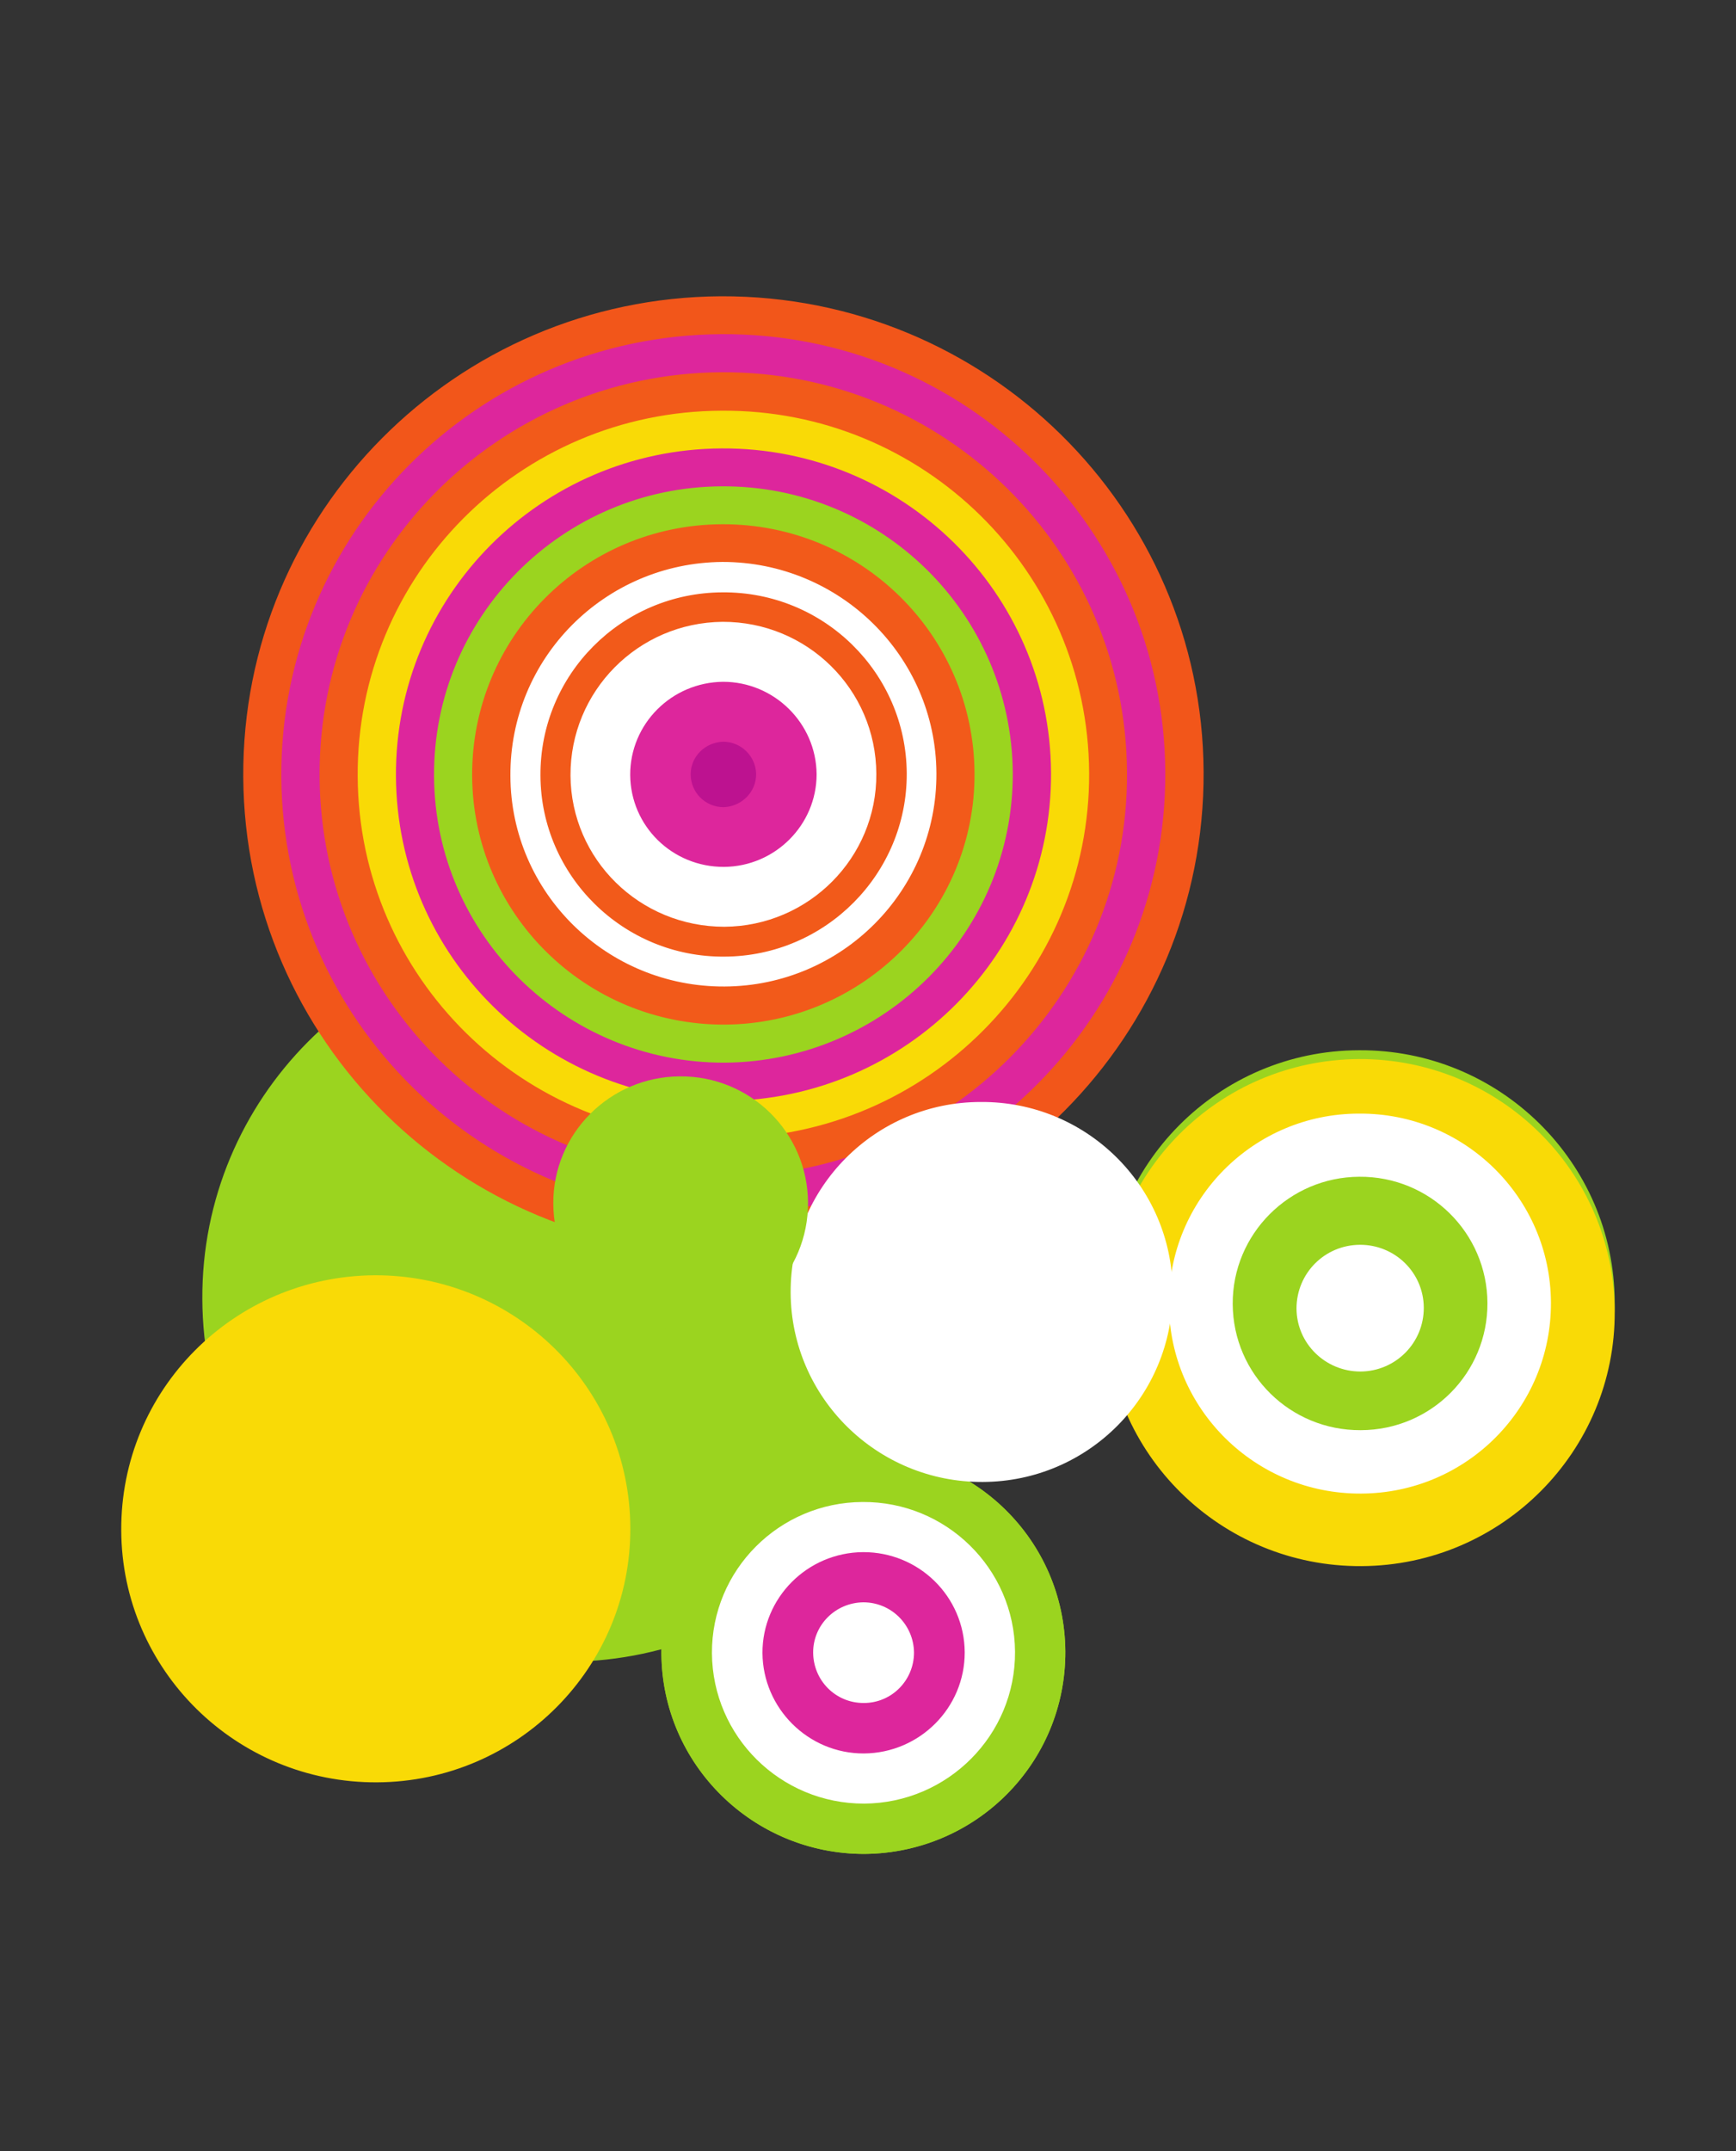
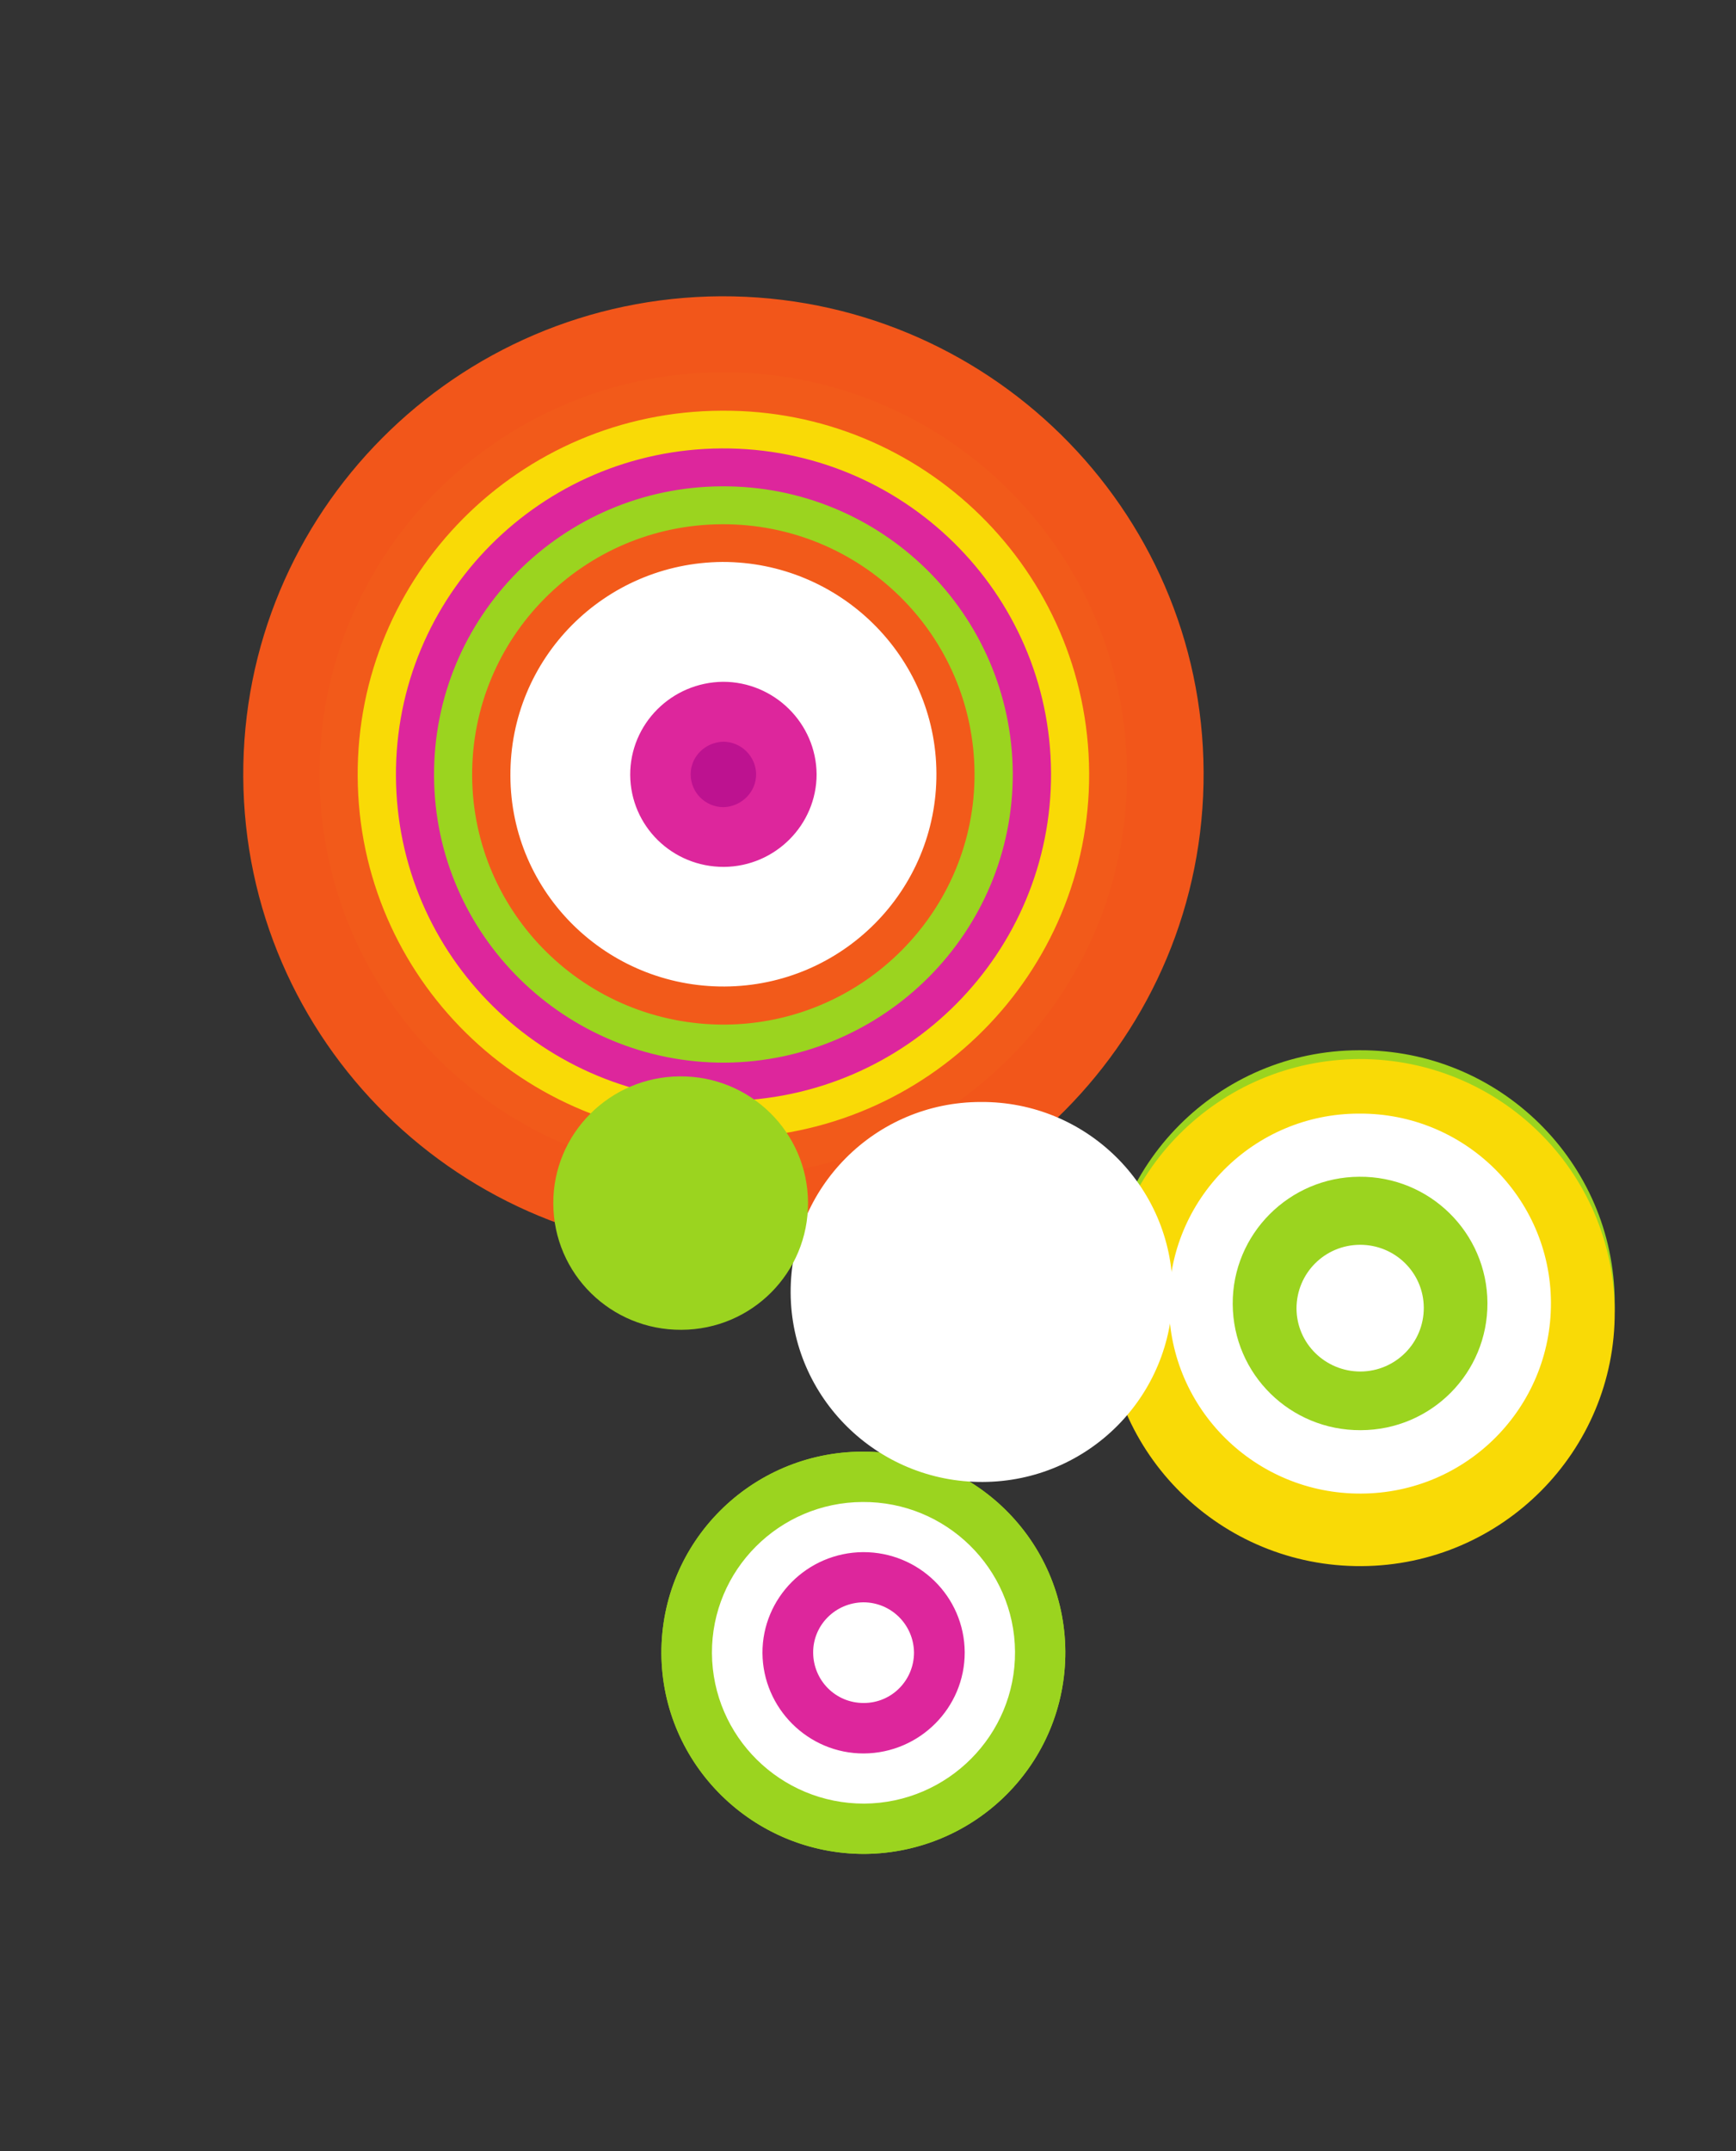
<svg xmlns="http://www.w3.org/2000/svg" xmlns:ns1="http://sodipodi.sourceforge.net/DTD/sodipodi-0.dtd" xmlns:ns2="http://www.inkscape.org/namespaces/inkscape" id="svg11714" ns1:docname="elipse_AugustoSchwartz.svg" viewBox="0 0 321.23 398" version="1.1" ns2:version="0.47 r22583">
  <rect x="0" y="0" width="321.23" height="398" fill="#333333" stroke="none" />
  <ns1:namedview id="base" bordercolor="#666666" ns2:pageshadow="2" ns2:window-width="1280" pagecolor="#ffffff" ns2:window-height="953" ns2:window-maximized="1" ns2:zoom="1.4" ns2:window-x="0" showgrid="false" borderopacity="1.0" ns2:current-layer="layer1" ns2:cx="144.85881" ns2:cy="211.94706" ns2:window-y="24" borderlayer="true" ns2:pageopacity="0.0" ns2:document-units="px" />
  <g id="layer1" ns2:label="Camada 1" ns2:groupmode="layer" transform="translate(-103.04 -353.34)">
    <g id="g12133" transform="translate(14.206 38.037)">
-       <path id="path12121" style="fill:#9bd41f" d="m261.34 554.94c0.203 37.118-29.908 67.482-67.178 67.787-37.321 0.152-67.736-29.857-67.889-67.076-0.203-37.016 29.857-67.381 67.178-67.482 37.27-0.254 67.736 29.704 67.889 66.772" />
      <path id="path26293" style="fill:#f2561a" d="m311.55 458.08c0.248 48.835-39.309 88.675-88.356 88.923-49.083 0.283-89.064-39.096-89.348-87.967-0.283-48.835 39.309-88.639 88.392-88.923 49.047-0.177 89.064 39.202 89.312 87.967" />
-       <path id="path26295" style="fill:#dd269c" d="m304.46 458.15c0.212 44.975-36.157 81.592-81.344 81.84-45.152 0.177-81.946-35.98-82.23-80.99-0.212-44.975 36.228-81.592 81.415-81.875 45.117-0.283 81.911 36.015 82.159 81.026" />
      <path id="path26297" style="fill:#f25a1a" d="m297.38 458.25c0.212 40.973-33.041 74.474-74.262 74.722-41.292 0.212-74.934-32.97-75.147-74.049-0.248-41.044 33.076-74.474 74.332-74.757 41.256-0.212 74.864 32.899 75.076 74.085" />
      <path id="path26299" style="fill:#f9da06" d="m290.37 458.25c0.212 37.078-29.96 67.498-67.321 67.604-37.396 0.212-67.852-29.747-68.029-66.931-0.212-37.219 29.924-67.498 67.321-67.639 37.361-0.283 67.816 29.747 68.029 66.966" />
      <path id="path26301" style="fill:#dd269c" d="m283.32 458.25c0.177 33.359-26.843 60.486-60.309 60.734-33.466 0.071-60.734-26.702-60.911-60.096-0.177-33.324 26.808-60.45 60.273-60.628 33.466-0.177 60.769 26.666 60.946 59.99" />
      <path id="path26303" style="fill:#9bd41f" d="m276.24 458.32c0.106 29.393-23.727 53.332-53.262 53.58-29.57 0.106-53.687-23.656-53.828-53.014-0.177-29.464 23.691-53.474 53.262-53.616 29.57-0.142 53.616 23.585 53.828 53.049" />
      <path id="path26305" style="fill:#f25a1a" d="m269.16 458.36c0.142 25.427-20.575 46.321-46.179 46.498-25.745 0.106-46.639-20.504-46.781-46.002-0.142-25.604 20.54-46.462 46.25-46.568 25.675-0.106 46.568 20.469 46.71 46.073" />
      <path id="path26307" style="fill:#ffffff" d="m262.11 458.36c0.106 21.708-17.459 39.344-39.202 39.45-21.779 0.106-39.557-17.317-39.627-38.955-0.142-21.779 17.423-39.415 39.202-39.592 21.744-0.035 39.521 17.459 39.627 39.096" />
-       <path id="path26309" style="fill:#f25a1a" d="m256.62 458.39c0.071 18.557-15.015 33.82-33.749 33.89-18.663 0.142-33.961-14.944-34.032-33.501-0.106-18.663 14.98-33.82 33.678-33.89 18.734-0.142 33.997 14.874 34.103 33.501" />
      <path id="path26311" style="fill:#ffffff" d="m250.99 458.46c0.106 15.511-12.501 28.189-28.118 28.295-15.688 0-28.366-12.465-28.472-27.976-0.071-15.582 12.465-28.295 28.154-28.437 15.617-0.035 28.366 12.465 28.437 28.118" />
      <path id="path26313" style="fill:#ffffff" d="m245.43 458.46c0.071 12.536-10.093 22.664-22.594 22.771-12.607 0.071-22.842-10.022-22.877-22.558-0.071-12.465 10.057-22.664 22.629-22.735 12.501-0.071 22.771 9.987 22.842 22.523" />
      <path id="path26315" style="fill:#dd269c" d="m239.94 458.54c0 9.349-7.649 17.069-17.14 17.14-9.562 0.035-17.282-7.543-17.353-16.998-0.035-9.455 7.649-17.14 17.175-17.246 9.491 0 17.246 7.685 17.317 17.105" />
      <path id="path26317" style="fill:#dd269c" d="m234.31 458.54c0.035 6.374-5.135 11.651-11.545 11.651-6.41 0-11.686-5.17-11.722-11.58-0.035-6.339 5.17-11.58 11.616-11.58 6.374-0.071 11.616 5.135 11.651 11.509" />
      <path id="path26319" style="fill:#bd1290" d="m228.75 458.54c0 3.329-2.727 5.985-6.02 6.091-3.364 0-6.091-2.691-6.091-6.091 0-3.258 2.656-5.914 6.02-6.02 3.293 0 6.056 2.691 6.091 6.02" />
      <g id="g12113">
        <path id="path26443" style="fill:#9bd41f" d="m387.62 556.17c0.142 25.887-20.858 47.064-46.852 47.277-26.029 0.106-47.241-20.823-47.348-46.781-0.142-25.816 20.823-46.993 46.852-47.064 25.993-0.177 47.241 20.717 47.348 46.568" />
        <path id="path26461" style="fill:#f9da06" d="m387.62 557.94c0.142 25.781-20.823 46.958-46.852 47.1-26.029 0.142-47.241-20.752-47.348-46.604-0.142-25.958 20.823-47.029 46.852-47.206 26.029-0.106 47.241 20.788 47.348 46.71" />
        <path id="path26463" style="fill:#ffffff" d="m375.82 556.24c0.106 19.477-15.617 35.307-35.13 35.378-19.513 0.106-35.449-15.582-35.555-34.988-0.106-19.442 15.653-35.307 35.165-35.307 19.513-0.142 35.413 15.546 35.52 34.917" />
        <path id="path26465" style="fill:#9bd41f" d="m364.07 556.34c0.071 12.961-10.376 23.514-23.444 23.55-12.997 0.071-23.621-10.305-23.691-23.337-0.071-12.926 10.447-23.479 23.408-23.55 13.067-0.106 23.656 10.376 23.727 23.337" />
      </g>
      <path id="path26467" style="fill:#ffffff" d="m352.29 557.21c0.035 6.516-5.206 11.793-11.722 11.828-6.481 0-11.793-5.17-11.828-11.651 0-6.516 5.206-11.757 11.722-11.793 6.481-0.035 11.793 5.135 11.828 11.616" />
      <g id="g12016" transform="matrix(1.473 0 0 1.473 -130.91 -383.84)">
        <path id="path26477" style="fill:#9bd41f" d="m283.01 682.03c0.072 14.014-11.201 25.335-25.215 25.455-13.99 0.024-25.431-11.201-25.527-25.143-0.072-13.99 11.225-25.335 25.239-25.383 14.038-0.048 25.407 11.153 25.503 25.071" />
        <path id="path26495" style="fill:#9bd41f" d="m283.01 682.03c0.072 14.014-11.201 25.335-25.215 25.455-13.99 0.024-25.431-11.201-25.527-25.143-0.072-13.99 11.225-25.335 25.239-25.383 14.038-0.048 25.407 11.153 25.503 25.071" />
        <path id="path26497" style="fill:#ffffff" d="m276.69 682.08c0.072 10.48-8.461 19.013-18.941 19.085-10.504 0.024-19.061-8.413-19.133-18.893-0.048-10.432 8.437-18.941 18.917-18.989 10.504-0.072 19.085 8.365 19.157 18.797" />
        <path id="path26499" style="fill:#dd269c" d="m270.37 682.15c0.024 6.971-5.649 12.667-12.667 12.716-6.995 0.024-12.692-5.673-12.74-12.619-0.024-6.899 5.601-12.619 12.643-12.667 6.995-0.024 12.716 5.553 12.764 12.571" />
        <path id="path26501" style="fill:#ffffff" d="m264 682.18c0 3.509-2.812 6.346-6.298 6.346-3.533 0.024-6.346-2.812-6.37-6.322-0.024-3.437 2.764-6.274 6.298-6.322 3.509 0 6.322 2.812 6.37 6.298" />
      </g>
-       <path id="path12123" style="fill:#f9da06" d="m205.47 597.94c0.142 25.781-20.823 46.958-46.852 47.1-26.029 0.142-47.241-20.752-47.348-46.604-0.142-25.958 20.823-47.029 46.852-47.206 26.029-0.106 47.241 20.788 47.348 46.71" />
      <path id="path12125" style="fill:#ffffff" d="m305.82 554.09c0.106 19.477-15.617 35.307-35.13 35.378-19.513 0.106-35.449-15.582-35.555-34.988-0.106-19.442 15.653-35.307 35.165-35.307 19.513-0.142 35.413 15.546 35.52 34.917" />
      <path id="path12127" style="fill:#9bd41f" d="m238.35 537.77c0.071 12.961-10.376 23.514-23.444 23.55-12.997 0.071-23.621-10.305-23.691-23.337-0.071-12.926 10.447-23.479 23.408-23.55 13.067-0.106 23.656 10.376 23.727 23.337" />
    </g>
  </g>
</svg>